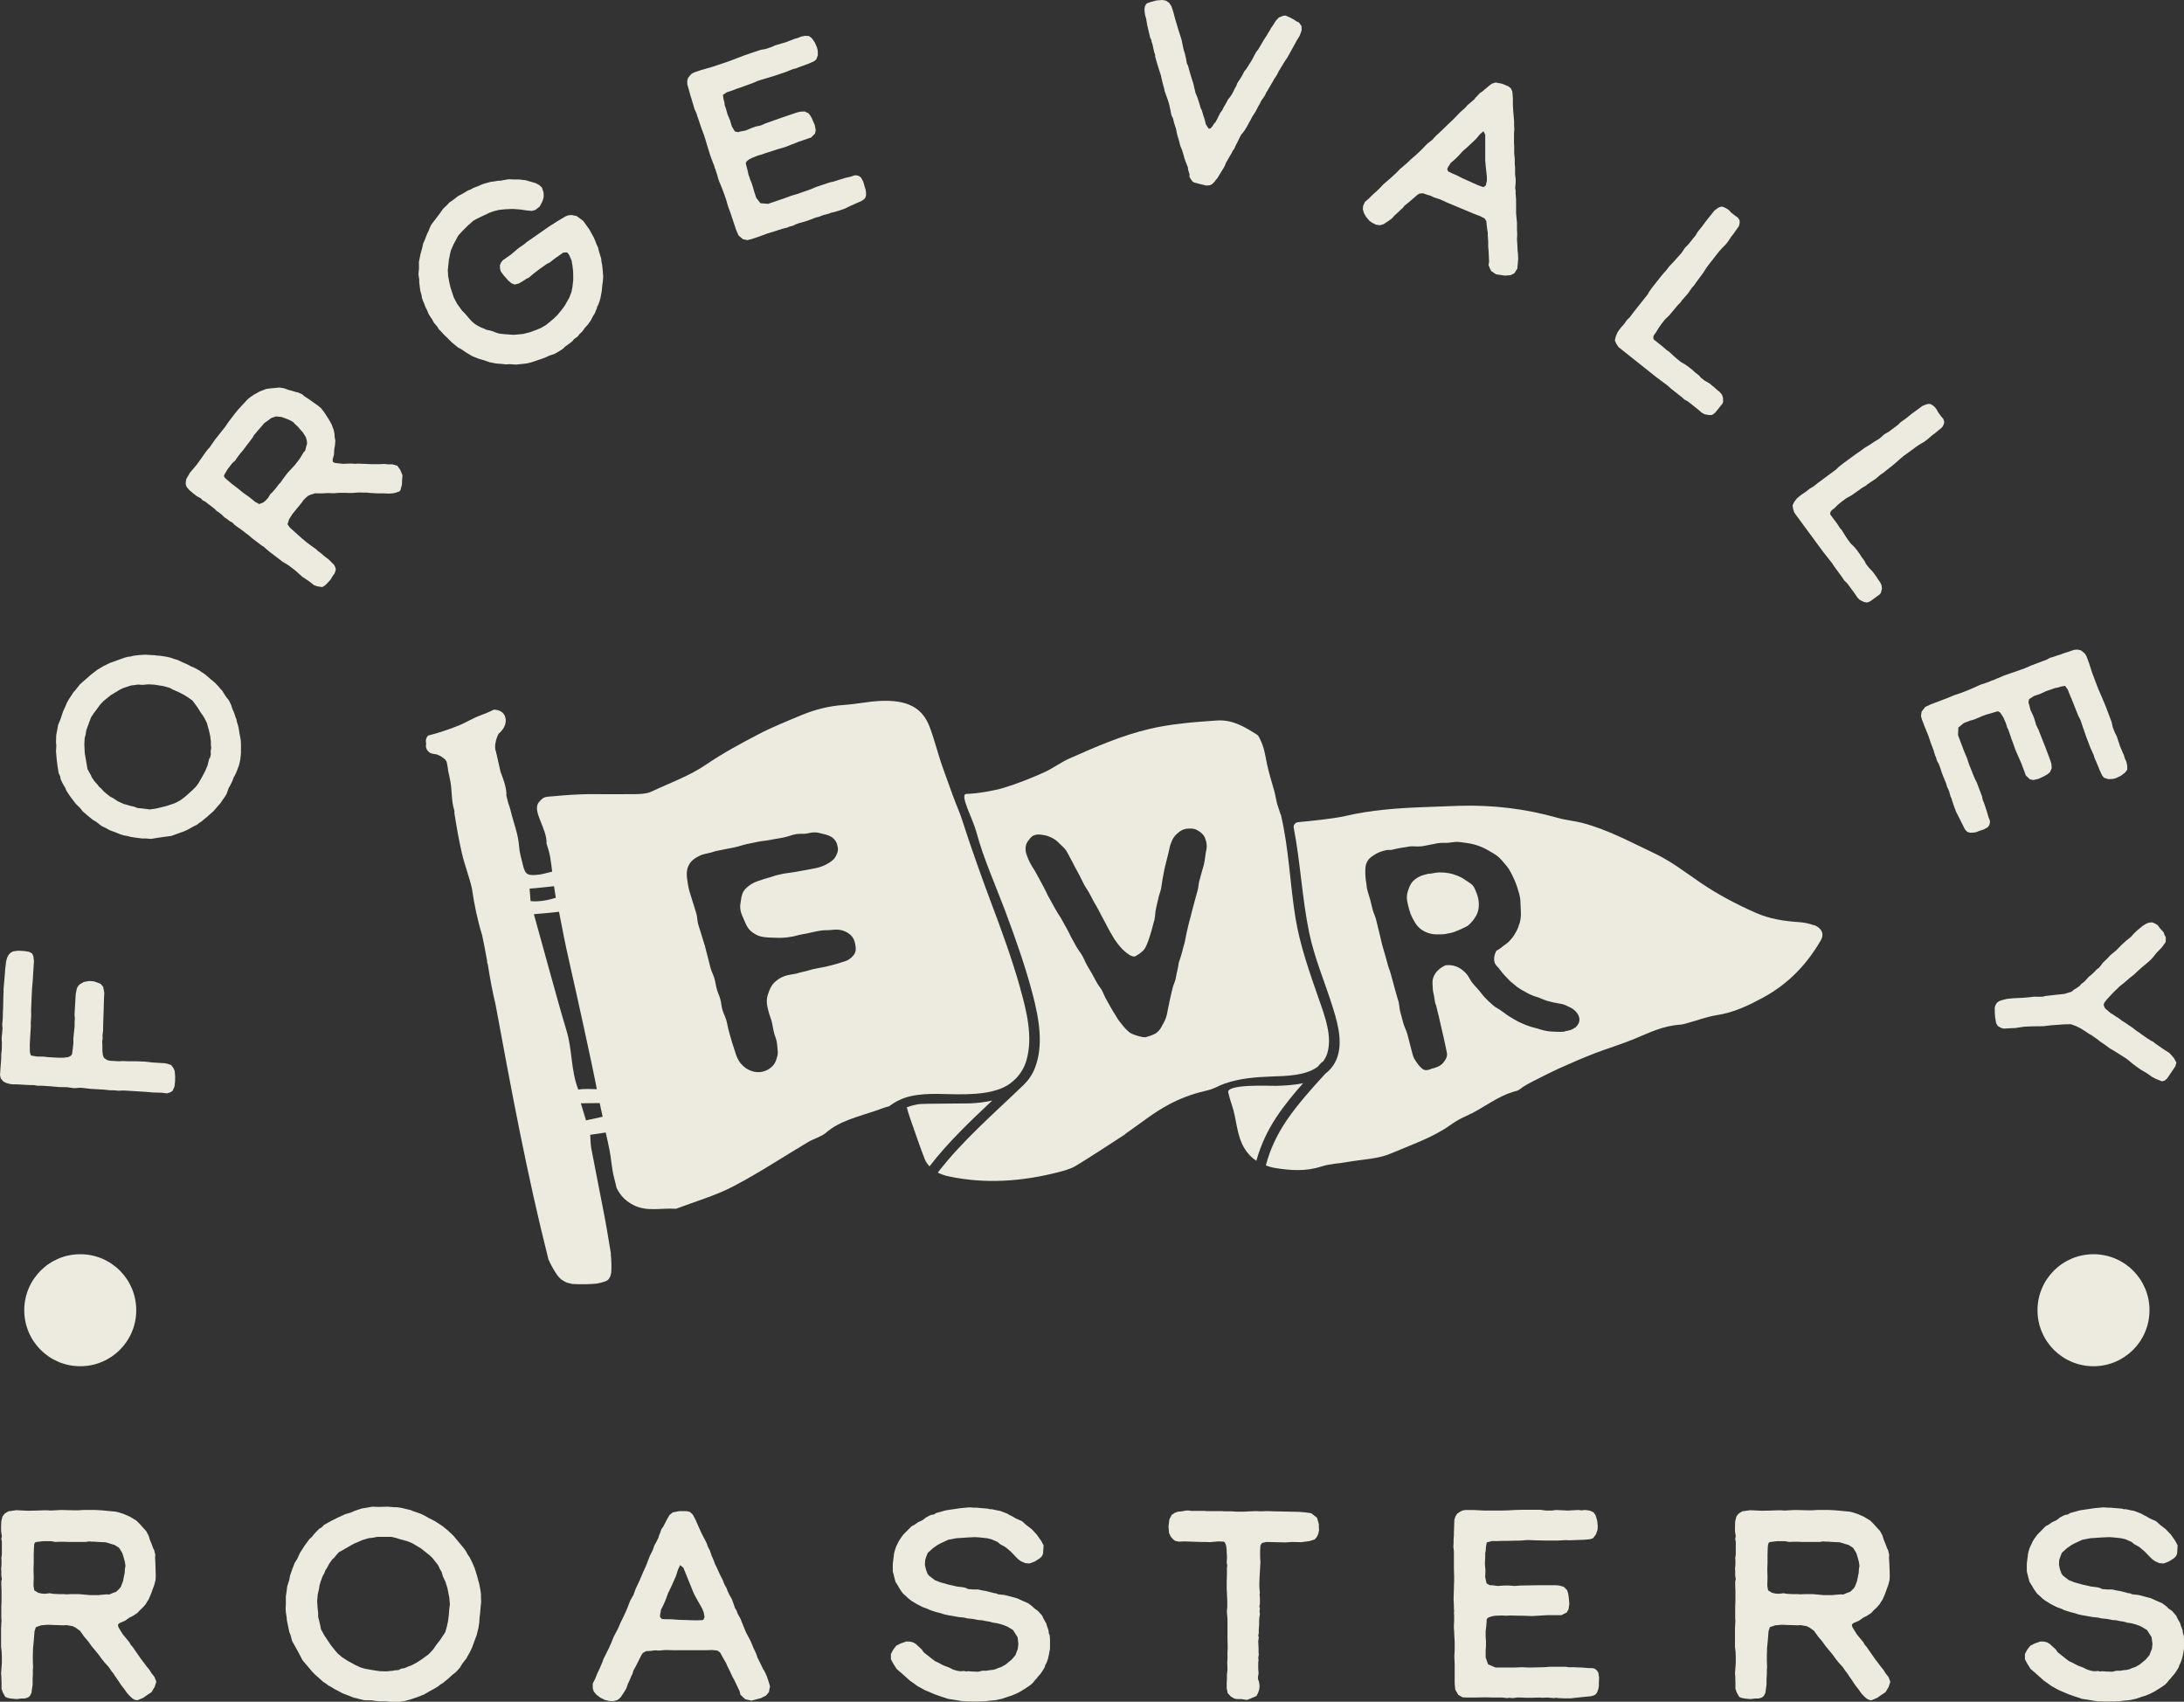
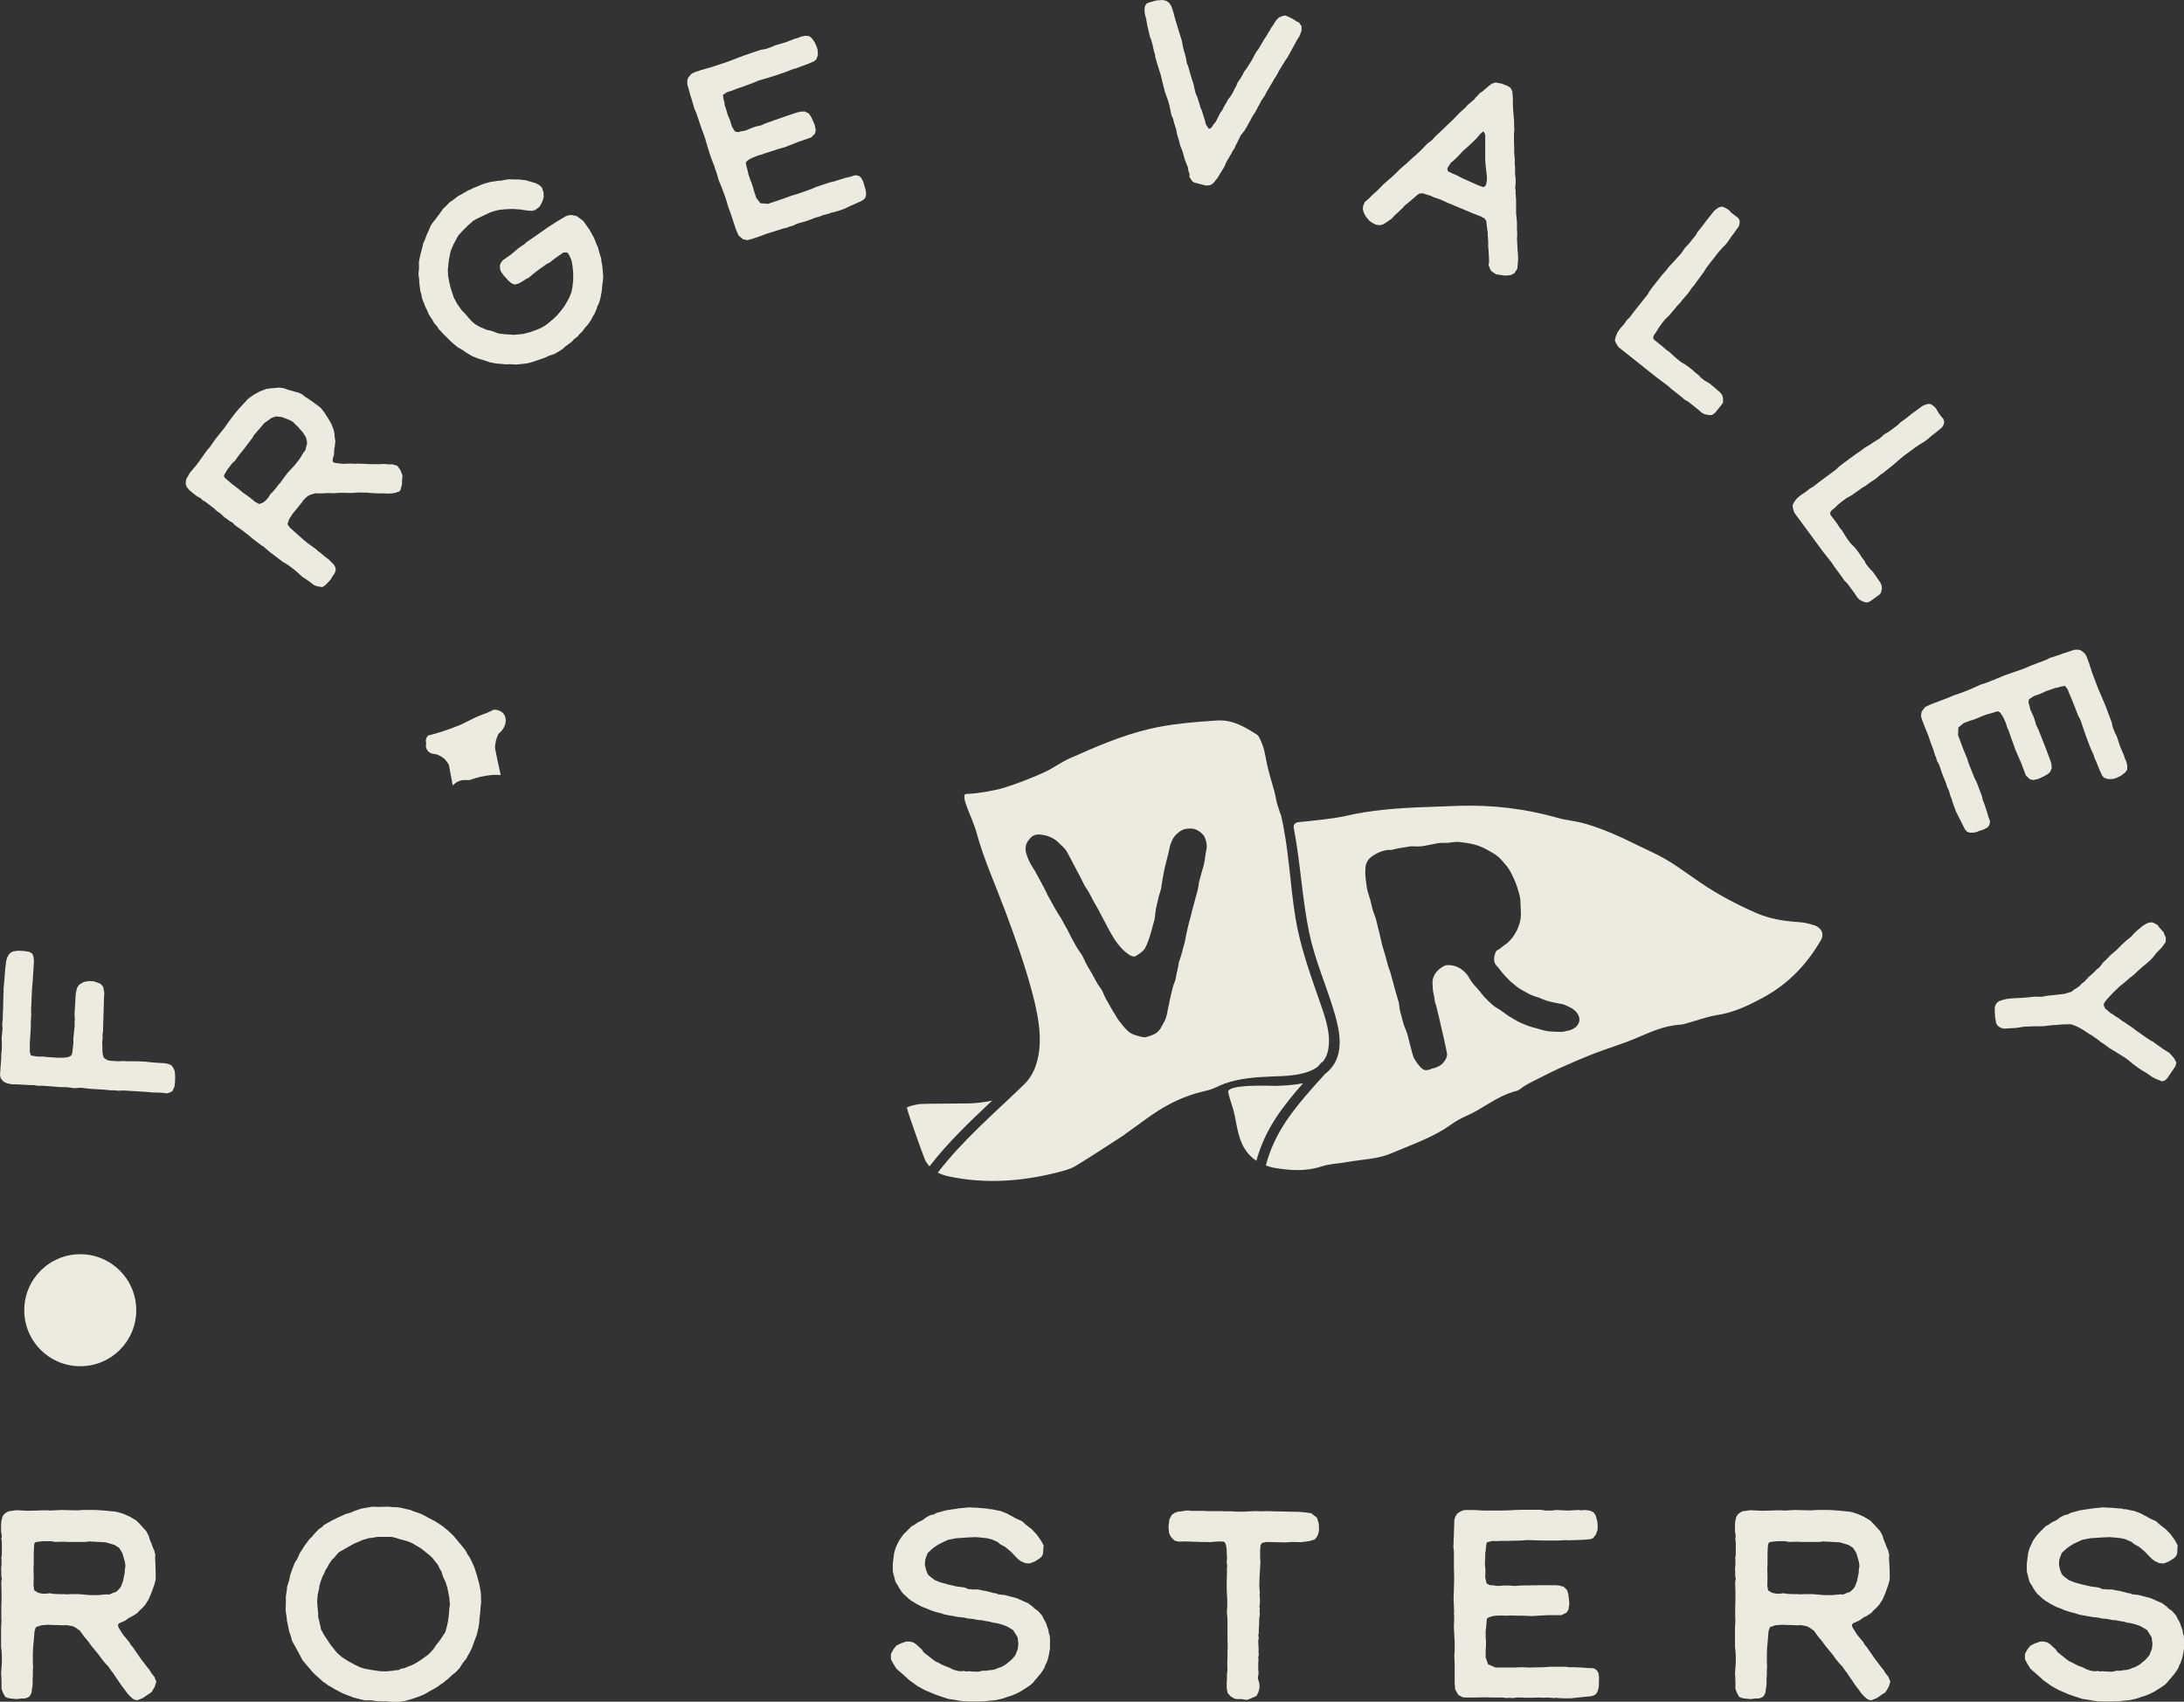
<svg xmlns="http://www.w3.org/2000/svg" viewBox="0 0 198.12 154.35" version="1.1" id="Layer_1">
  <rect x="0" y="0" width="198.12" height="154.35" fill="#333333" stroke="none" />
  <defs>
    <style>
      .st0 {
        fill: #edebe0;
      }
    </style>
  </defs>
  <polygon points="15.83 98.55 15.65 98.95 15.46 99.07 15.16 99.17 14.64 99.11 13.88 99.09 13.18 99.03 11.21 98.91 10.73 98.93 10.3 98.89 9.99 98.89 9.42 98.83 8.2 98.76 7.33 98.66 6.71 98.7 6.08 98.61 5.38 98.6 4.59 98.53 3.85 98.48 3.39 98.48 3.08 98.42 2.74 98.42 1.49 98.35 1.13 98.35 .86 98.31 .57 98.23 .31 98.1 .07 97.81 0 97.51 .04 96.95 .11 96 .11 95.71 .16 95.19 .17 94.62 .15 94.14 .2 93.65 .23 93.24 .2 92.92 .25 92.4 .26 91.9 .28 91.52 .31 90.23 .33 89.89 .32 89.75 .44 88.36 .47 87.9 .56 87.18 .65 86.85 .8 86.58 .97 86.41 1.2 86.29 1.66 86.23 2.2 86.26 2.63 86.33 2.91 86.48 3.03 86.74 3.08 87.19 2.96 89.07 2.91 89.63 2.88 90.2 2.82 91.62 2.83 92.12 2.79 92.8 2.8 93.05 2.7 94.72 2.71 95.43 2.8 95.73 3.34 95.83 4 95.84 4.27 95.88 5.31 95.94 5.74 95.94 6.2 95.88 6.43 95.76 6.53 95.63 6.6 95.15 6.66 94.57 6.65 94.23 6.77 93.06 6.77 92.67 6.79 92.33 6.76 92.06 6.87 90.14 6.97 89.67 7.05 89.49 7.21 89.3 7.59 89.07 8.07 88.98 8.52 89.01 9.12 89.23 9.36 89.51 9.46 90.04 9.43 90.63 9.42 91.06 9.36 92.87 9.35 93.5 9.3 93.88 9.31 94.2 9.27 94.49 9.29 94.88 9.29 95.33 9.33 95.7 9.43 95.95 9.72 96.15 9.96 96.21 10.75 96.26 11.18 96.24 11.61 96.26 11.86 96.26 12.41 96.26 13.15 96.29 13.85 96.37 14.98 96.44 15.23 96.5 15.52 96.6 15.73 96.87 15.85 97.15 15.89 97.65 15.88 98.1 15.83 98.55" class="st0" />
-   <path d="M21.23,70.42l-.13.36-.14.31-.22.4-.19.53-.22.35-.14.19-.16.25-.29.33-.38.44-.39.34-.18.17-.23.18-.25.22-.22.14-.2.16-.39.2-.45.25-.32.15-1.19.43-.68.09-.56.08-.59.1-.51-.04h-.32s-.55-.07-.55-.07l-.46-.07-.26-.07-.38-.07-.31-.09-.35-.15-.62-.23-.38-.21-.37-.18-.47-.37-.32-.19-.43-.35-.48-.41-.23-.3-.39-.38-.49-.64-.36-.54-.11-.28-.14-.22-.16-.3-.13-.29-.02-.2-.15-.32-.11-.69-.07-.6-.06-.7.03-.49-.03-.32.02-.64.11-.56.06-.36.21-.5.25-.75.23-.5.09-.23.2-.36.26-.39.16-.25.15-.16.22-.28.21-.26.26-.24.32-.27.4-.36.6-.46.53-.32.59-.29.83-.3.53-.19.27-.07.3-.04.27-.07.45-.05.57-.04.47.03.38.02.21.03.31.02.57.09.36.08.3.11.35.1.35.17.54.24.32.17.33.14.4.22.23.16.33.22.44.38.41.34.33.34.2.24.17.18.15.25.14.22.15.2.12.14.1.18.15.32.11.35.12.26.07.2.08.25.09.22.05.26.07.2.08.32.08.51.11.57.02.42v.77s-.06.59-.06.59l-.1.47-.23.62-.22.47ZM19.03,68.79l.08-.28.02-.14-.02-.13v-.1s.05-.29.05-.29l-.03-.32v-.29s-.06-.48-.06-.48l-.12-.53-.2-.7-.23-.44-.09-.15-.19-.26-.29-.47-.48-.66-.42-.3-.37-.23-.45-.23-.56-.25-.28-.15-.57-.16-.82-.13-.54-.03-.52.05-.4-.03-.28.04-.4.05-.41.14-.25.08-.32.15-.84.51-.65.53-.32.34-.29.4-.11.15-.19.25-.22.33-.43,1.17-.05.34-.1.4-.03.54.04.81.25,1.44.16.3.15.25.06.17.27.39.29.32.11.16.2.17.22.25.29.25.3.23.28.15.43.28.52.24.26.07.3.09.36.08.32.12.11.02.26.02.41.05.34.05.56-.08.95-.23.66-.22.22-.09.42-.23.43-.33.14-.12.07-.07.35-.31.38-.37.24-.32.32-.56.3-.57.21-.5.16-.64Z" class="st0" />
  <path d="M36.16,44.59l-.25.1-.24.05-.37.03-.47-.02h-.29s-.31,0-.31,0l-.33-.02-.36-.02-.26-.03h-.29s-.44-.01-.44-.01l-.54.04h-.4s-.36-.01-.36-.01h-.47s-.53.04-.53.04l-.47-.02-.56.03h-.39s-.23-.01-.23-.01l-.19.06-.26.08-.23.11-.19.17-.21.21-.11.17-.89,1.09-.29.46-.15.46.22.31.46.41.39.35.2.18.45.38.36.27.52.37.13.13.34.26.29.25.38.29.23.23.26.26.11.23.04.17-.03.15-.08.22-.16.22-.21.35-.34.37-.19.17-.21.13-.41-.06-.32-.1-.43-.33-.45-.31-.19-.12-.66-.59-.43-.33-.37-.26-.32-.18-1.22-.93-.33-.28-.2-.18-.16-.09-.83-.63-.33-.28-.7-.54-.39-.27-.25-.19-.15-.17-.24-.13-.36-.27-.14-.08-.09-.1-.17-.16-.32-.25-.09-.04-.24-.24-.86-.66-.21-.1-.15-.17-.38-.21-.32-.25-.35-.29-.25-.3-.08-.23v-.18s.04-.28.04-.28l.33-.58.64-.76.46-.64.3-.43.22-.29.17-.18.22-.32.3-.43.72-.9.18-.23.24-.36.63-.83.33-.4.83-.9.22-.18.35-.24.5-.28.61-.24.44-.06.27-.02.49-.05.43.07.36.13.4.11.32.1.2.04.19.09.17.07.2.18.25.16.45.31.57.41.26.22.11.15.16.2.14.22.26.4.28.5.08.23.1.25.07.36.02.3.06.33-.04.46-.06.3-.02.47-.13.5.03.19.1.05.09.04.26.03.48.05.5-.02h.35s.23.02.23.02l.27-.02,1.19.05h.4s.45,0,.45,0l.35-.02.34.04h.4s.42.12.42.12l.1.13.18.25.2.49-.03.38-.02.47-.14.52-.17.15ZM27.2,41.59l.11-.18.13-.21.09-.16.16-.17.05-.22.04-.17.07-.2v-.18s-.04-.22-.04-.22l-.06-.22-.27-.43-.32-.36-.13-.16-.25-.23-.19-.2-.3-.17-.39-.16-.36-.13-.51-.05-.43.15-.26.2-.37.26-.28.33-.22.26-.14.15-.12.16-.17.18-.13.24-.92,1.21-.21.24-.22.29-.23.34-.26.23-.43.56-.28.47-.05.14.08.15.22.2.45.38.58.44.4.33.59.42.53.43.36.19.37-.15.23-.19.2-.22.21-.35.19-.17.32-.38.29-.38.1-.09.29-.41.37-.49.65-.7.47-.61Z" class="st0" />
  <polygon points="50.64 31.91 50.28 32.11 49.85 32.25 49.41 32.45 49.19 32.53 48.83 32.65 48.21 32.86 47.75 32.97 46.82 33.07 46.25 33.03 45.87 33.05 45.54 33.01 44.98 32.97 44.43 32.86 43.98 32.7 43.43 32.54 42.85 32.31 42.28 31.97 41.84 31.67 41.57 31.53 41.33 31.34 40.97 31.04 40.71 30.78 40.53 30.6 40.25 30.33 39.96 30.01 39.81 29.87 39.67 29.63 39.36 29.27 39.19 28.95 39.08 28.8 38.88 28.48 38.74 28.13 38.58 27.82 38.47 27.51 38.37 27.29 38.27 26.99 38.24 26.76 38.18 26.56 38.13 26.4 38.08 26.02 38.03 25.61 38.03 25.36 37.96 24.88 38.01 24.32 38 23.77 38.14 23.06 38.32 22.41 38.38 22.11 38.55 21.72 38.74 21.22 38.87 20.96 38.99 20.66 39.11 20.4 39.26 20.19 39.51 19.87 39.87 19.4 40.2 18.93 40.55 18.6 40.75 18.38 41.18 18.08 41.53 17.8 42 17.55 42.48 17.26 42.64 17.21 42.94 17.05 43.37 16.88 43.69 16.74 43.92 16.66 44.49 16.5 44.87 16.45 45.14 16.4 45.39 16.39 46.12 16.26 46.67 16.28 47.11 16.28 47.44 16.32 47.65 16.34 48.07 16.46 48.59 16.61 48.91 16.78 49.16 17.01 49.31 17.46 49.32 17.87 49.21 18.26 48.96 18.73 48.57 19.04 48.25 19.13 47.8 19.09 47.18 19 46.51 18.95 45.84 18.98 45.25 19.04 44.82 19.15 44.46 19.27 43.3 19.82 42.92 20.03 42.84 20.11 42.46 20.44 41.91 20.99 41.57 21.37 41.39 21.7 41.13 22.19 40.91 22.7 40.82 23.05 40.77 23.33 40.72 23.56 40.62 24.52 40.64 24.75 40.65 25.03 40.76 25.61 40.87 26.09 40.99 26.45 41.15 26.95 41.45 27.53 41.9 28.16 42.18 28.44 42.53 28.85 42.79 29.14 43.07 29.38 43.36 29.56 43.63 29.7 43.89 29.8 44.15 29.92 44.43 29.97 44.68 30.04 45.03 30.18 45.3 30.26 45.75 30.31 46.6 30.37 47.46 30.29 48.12 30.12 48.71 29.9 49.09 29.74 49.54 29.47 50.22 28.91 50.55 28.59 50.94 28.12 51.21 27.76 51.63 27.02 51.84 26.49 51.93 26.03 52 25.4 52 25.04 51.99 24.63 51.94 24.17 51.86 23.67 51.72 23.32 51.59 23.06 51.44 22.89 51.1 22.91 50.34 23.44 49.84 23.83 49.63 23.92 48.94 24.41 48.4 24.82 48.19 25 47.95 25.2 47.76 25.28 47.48 25.47 47.07 25.71 46.69 25.81 46.39 25.69 46.11 25.45 45.7 24.99 45.43 24.62 45.36 24.37 45.35 24.04 45.46 23.8 45.61 23.61 46.36 23.08 47.02 22.52 47.58 22.13 47.8 21.94 48.21 21.66 49.53 20.74 49.88 20.5 50.65 20.01 51.33 19.61 51.56 19.53 51.84 19.5 52.32 19.6 52.91 20.04 53.46 20.81 53.86 21.53 54.03 21.93 54.1 22.14 54.24 22.42 54.38 22.96 54.54 23.46 54.56 23.72 54.63 24.06 54.67 24.47 54.69 24.73 54.72 25.08 54.69 25.51 54.64 25.83 54.59 26.39 54.47 27.03 54.39 27.31 54.29 27.6 54.17 27.83 54.13 28 53.93 28.47 53.82 28.63 53.59 29.07 53.31 29.46 53.07 29.72 52.88 29.99 52.76 30.13 52.6 30.27 52.38 30.54 52.07 30.76 51.94 30.93 51.6 31.2 51.25 31.45 51.06 31.64 50.64 31.91" class="st0" />
  <polygon points="75.56 19.26 75.4 19.29 75.22 19.37 74.71 19.5 74.29 19.66 74 19.73 73.41 19.96 72.96 20.11 72.54 20.22 72.2 20.34 71.91 20.48 71.56 20.57 71.46 20.63 70.97 20.75 70.33 20.96 69.61 21.18 68.85 21.46 68.16 21.69 67.81 21.78 67.4 21.7 67 21.36 66.78 20.86 66.27 19.33 66.03 18.67 65.89 18.17 65.66 17.51 65.51 17.11 65.33 16.66 65.24 16.46 65.14 16.16 65.05 15.83 64.88 15.31 64.84 15.25 64.8 15.05 64.69 14.8 64.62 14.61 64.43 14.1 64.15 13.19 63.97 12.58 63.85 12.22 63.62 11.6 63.15 10.21 62.99 9.86 62.91 9.57 62.83 9.31 62.71 8.9 62.63 8.66 62.52 8.25 62.35 7.66 62.34 7.35 62.41 7.07 62.6 6.84 62.74 6.69 62.96 6.57 63.58 6.36 64.5 6.1 65.92 5.63 66.51 5.41 66.95 5.24 67.61 4.99 69.01 4.52 69.5 4.43 69.97 4.27 70.3 4.12 70.91 3.94 71.26 3.84 72.11 3.51 72.35 3.45 72.67 3.32 73.02 3.25 73.39 3.27 73.65 3.47 73.92 3.86 74.11 4.3 74.18 4.58 74.19 5.01 74.05 5.39 73.84 5.56 73.36 5.77 72.6 6.05 72.15 6.22 71.95 6.26 71.28 6.53 70.27 6.87 69.45 7.12 68.95 7.27 68.73 7.34 68.32 7.52 67.19 7.93 66.8 8.06 66.34 8.24 65.93 8.37 65.58 8.61 65.63 8.97 65.73 9.35 65.73 9.51 65.86 9.88 66 10.38 66.22 10.9 66.39 11.47 66.66 11.92 66.97 11.99 67.14 11.93 67.63 11.84 68.18 11.61 68.54 11.48 69.01 11.38 69.47 11.18 71.09 10.61 72.27 10.21 72.6 10.13 73 10.11 73.35 10.28 73.51 10.49 73.63 10.69 73.7 10.86 73.91 11.34 74 11.81 73.93 12.12 73.58 12.47 72.44 12.86 71.22 13.34 70.52 13.54 70.29 13.62 69.4 13.9 69.15 14 68.75 14.11 68.25 14.31 68 14.43 67.75 14.61 67.65 14.79 67.72 15.1 67.81 15.43 67.89 15.81 68.05 16.28 68.18 16.6 68.31 17 68.41 17.36 68.6 17.94 68.98 18.43 69.67 18.49 71.17 17.98 71.76 17.76 72.37 17.58 73.59 17.15 74.03 16.96 75.32 16.53 75.59 16.48 75.99 16.35 76.67 16.14 77.22 16.01 77.5 15.91 77.68 15.9 77.92 15.96 78.11 16.11 78.31 16.48 78.44 16.94 78.52 17.19 78.56 17.45 78.56 17.73 78.49 17.95 78.37 18.08 78.17 18.22 77.13 18.68 76.6 18.94 76 19.14 75.56 19.26" class="st0" />
  <polygon points="108.8 16.68 108.34 16.56 108.19 16.47 108.05 16.29 107.9 16.04 107.91 15.82 107.78 15.39 107.76 15.18 107.69 15.01 107.47 14.44 107.31 13.87 107.23 13.61 107.07 13.23 106.95 12.75 106.79 12.23 106.69 11.72 106.5 11.12 106.41 10.75 106.26 10.43 106.18 10.01 106.12 9.75 106.08 9.54 105.97 9.16 105.65 8.26 105.61 8.05 105.51 7.69 105.44 7.41 105.35 7.03 105.32 6.87 105.19 6.47 104.98 5.8 104.85 5.35 104.79 5.14 104.79 4.98 104.7 4.72 104.63 4.41 104.54 3.99 104.46 3.77 104.45 3.64 104.34 3.42 104.21 2.88 104.06 2.24 103.97 1.68 103.87 1.35 103.84 1.12 103.82 .84 103.86 .57 103.97 .38 104.05 .3 104.39 .18 104.91 .04 105.46 0 105.77 .06 106.06 .26 106.26 .56 106.34 .79 106.44 1.1 106.59 1.67 106.85 2.55 107.19 3.62 107.29 4.13 107.39 4.58 107.46 4.77 107.58 5.26 107.67 5.77 107.77 5.95 107.83 6.18 107.95 6.61 108.1 7.11 108.25 7.56 108.32 7.89 108.38 8.12 108.45 8.43 108.63 8.86 108.81 9.43 108.92 9.81 109.03 10.03 109.14 10.41 109.29 10.88 109.39 11.28 109.55 11.53 109.66 11.68 109.8 11.65 109.96 11.49 110.1 11.26 110.27 11.07 110.45 10.73 110.69 10.24 110.88 9.99 110.98 9.77 111.18 9.43 111.33 9.16 111.39 9.03 111.55 8.84 111.75 8.55 111.9 8.27 112.02 8.01 112.14 7.82 112.24 7.54 112.52 7.12 112.72 6.78 112.87 6.48 113.06 6.25 113.23 5.98 113.38 5.74 113.55 5.47 113.7 5.19 113.79 5.02 113.94 4.74 114.16 4.45 114.36 4.11 114.62 3.66 114.91 3.22 115.08 2.92 115.19 2.76 115.29 2.56 115.48 2.29 115.73 1.89 116.02 1.58 116.41 1.43 116.62 1.41 116.98 1.57 117.33 1.75 117.68 1.98 117.82 2.02 118.07 2.37 118.07 2.75 118.03 2.89 117.89 3.26 117.63 3.68 117.48 3.96 117.07 4.7 116.8 5.19 116.57 5.53 116.18 6.16 116 6.46 115.85 6.76 115.71 6.99 115.6 7.14 115.5 7.33 115.21 7.82 114.96 8.25 114.87 8.39 114.74 8.67 114.58 8.9 114.46 9.07 114.35 9.26 114.28 9.41 114.14 9.65 113.9 10.12 113.65 10.5 113.5 10.77 113.4 10.97 113.32 11.09 113.23 11.27 113.08 11.54 112.88 11.86 112.55 12.28 112.25 12.9 112.06 13.26 111.99 13.46 111.83 13.67 111.73 13.88 111.59 14.11 111.42 14.41 111.21 14.77 111.11 15.03 110.99 15.25 110.74 15.65 110.45 16.14 110.26 16.36 110.17 16.49 109.97 16.69 109.77 16.8 109.42 16.83 108.8 16.68" class="st0" />
  <path d="M124.48,20.21l-.25-.18-.3-.35-.2-.35-.1-.34.02-.29.16-.38.35-.3.26-.26.2-.19.23-.2.37-.36.26-.28.73-.63.4-.37.39-.4.6-.51.41-.39.27-.23.28-.25.31-.29.61-.63.43-.33.36-.39.55-.51.65-.63.36-.34.64-.66.43-.38.24-.27.33-.28.27-.23.11-.15.17-.17.23-.25.23-.15.23-.2.22-.18.15-.13.25-.19.34-.11.57.11.57.23.24.18.14.3.03.33.02.3v.57s.03.55.03.55l.08.94v.39s.02.33.02.33l-.03.43v.45s0,.33,0,.33l.02.35v.62s.05.55.05.55v.44s.03.31.03.31v.27s0,.37,0,.37l.05.41v.39s-.04.41-.04.41l.04.26v.32s.04.46.04.46v.49s0,.76,0,.76l.08.87v.59l.02.37v.22s-.02.31-.02.31l.04.61.02.48.03.21.02.48-.04.5-.04.4-.27.42-.34.17-.51.04-.81-.12-.44-.3-.12-.24-.12-.3.05-.3-.02-.48-.03-.58-.03-.28v-.5s-.04-.58-.04-.58v-.22s-.05-.31-.05-.31l-.05-.41-.03-.33-.15-.23-.4-.21-.53-.2-2.44-1.02-.68-.31-.56-.18-.28-.14-.37-.11-.34-.12-.33.03-.2.14-.77.66-.36.29-.16.2-.19.17-.25.24-.32.29-.24.27-.35.25-.41.27-.31.09-.37-.05-.34-.17ZM134.53,16.95h.03s.07,0,.07,0l.16-.15.09-.4v-.37s-.11-1.01-.11-1.01l-.04-.48v-.78s0-.47,0-.47v-.44s0-.64,0-.64l-.16-.31-.31.27-.38.45-.69.65-.51.45-.4.44-.32.31-.38.33-.09.16-.12.17-.09.21.09.21.35.17.38.16.57.29,1.38.62.49.18Z" class="st0" />
  <polygon points="146.62 31.18 146.49 30.87 146.57 30.53 146.73 30.14 147.01 29.75 147.34 29.38 147.6 29.01 147.85 28.77 148.2 28.3 149.48 26.69 149.6 26.46 149.89 26.06 150.76 24.96 151.18 24.48 151.44 24.14 151.79 23.78 152.12 23.41 152.52 22.97 152.85 22.48 153.18 22.14 153.83 21.33 153.99 21.05 154.4 20.54 154.74 20.08 155.51 19.11 155.81 18.88 155.96 18.8 156.15 18.74 156.33 18.77 156.58 18.89 156.83 19.05 157.03 19.27 157.37 19.54 157.66 19.75 157.8 19.97 157.82 20.16 157.78 20.39 157.72 20.55 157.51 20.84 157.25 21.21 157.04 21.48 156.76 21.9 156.54 22.18 156.22 22.5 155.96 22.79 155.08 23.91 154.78 24.31 154.55 24.68 154.31 25.01 153.91 25.55 153.62 25.96 153.5 26.07 153.36 26.28 153.11 26.63 152.83 26.95 152.7 27.11 152.56 27.25 152.48 27.39 152.16 27.72 151.9 28.04 151.41 28.62 151.04 28.97 150.72 29.38 150.5 29.69 150.21 30.16 150.1 30.3 149.99 30.48 149.98 30.7 150.04 30.81 150.82 31.43 151.2 31.76 151.37 31.87 151.54 32.02 151.81 32.27 152.15 32.57 152.52 32.86 152.84 33.04 153.19 33.29 153.51 33.54 153.76 33.77 154.12 34.05 154.3 34.26 154.62 34.51 155.09 34.79 155.51 35.13 155.76 35.36 156.01 35.56 156.2 35.79 156.3 36.07 156.31 36.46 156.25 36.61 155.61 37.41 155.43 37.56 155.28 37.64 155.04 37.65 154.62 37.57 154.34 37.41 154.05 37.15 153.13 36.42 152.79 36.23 152.57 36.03 151.56 35.23 151.31 35 150.24 34.2 146.82 31.48 146.62 31.18" class="st0" />
  <polygon points="162.66 46.16 162.61 45.83 162.77 45.51 163.03 45.18 163.4 44.88 163.82 44.6 164.17 44.32 164.47 44.15 164.93 43.79 166.59 42.56 166.76 42.38 167.15 42.07 168.28 41.24 168.8 40.88 169.15 40.62 169.57 40.37 169.99 40.09 170.49 39.78 170.94 39.39 171.35 39.15 172.18 38.53 172.41 38.3 172.94 37.92 173.38 37.56 174.39 36.82 174.73 36.68 174.9 36.64 175.09 36.64 175.26 36.72 175.48 36.89 175.67 37.12 175.81 37.38 176.06 37.73 176.29 38 176.37 38.26 176.34 38.45 176.24 38.66 176.14 38.79 175.86 39.02 175.51 39.31 175.24 39.51 174.86 39.84 174.57 40.06 174.18 40.29 173.86 40.5 172.71 41.34 172.32 41.66 172 41.95 171.69 42.21 171.16 42.63 170.77 42.94 170.63 43.02 170.44 43.18 170.11 43.46 169.75 43.69 169.58 43.81 169.41 43.92 169.29 44.03 168.9 44.26 168.57 44.5 167.94 44.94 167.5 45.18 167.08 45.49 166.78 45.73 166.39 46.11 166.24 46.22 166.09 46.36 166.02 46.57 166.05 46.69 166.65 47.49 166.92 47.91 167.06 48.06 167.18 48.25 167.37 48.56 167.62 48.94 167.91 49.32 168.17 49.57 168.45 49.9 168.69 50.23 168.87 50.52 169.14 50.88 169.26 51.13 169.51 51.46 169.88 51.85 170.2 52.29 170.39 52.58 170.57 52.83 170.69 53.11 170.72 53.4 170.62 53.78 170.52 53.91 169.7 54.51 169.5 54.61 169.33 54.65 169.09 54.6 168.7 54.41 168.48 54.18 168.27 53.86 167.57 52.91 167.29 52.64 167.13 52.39 166.37 51.35 166.18 51.06 165.36 50.02 162.77 46.5 162.66 46.16" class="st0" />
  <polygon points="177.08 72.6 177.04 72.44 176.95 72.26 176.81 71.76 176.62 71.34 176.54 71.06 176.3 70.47 176.13 70.03 176 69.62 175.87 69.28 175.71 69 175.61 68.65 175.55 68.55 175.41 68.07 175.17 67.44 174.93 66.73 174.62 65.97 174.36 65.3 174.26 64.95 174.32 64.54 174.65 64.12 175.14 63.89 176.64 63.32 177.29 63.05 177.78 62.89 178.44 62.64 178.84 62.47 179.27 62.28 179.48 62.18 179.77 62.06 180.1 61.96 180.61 61.77 180.66 61.73 180.86 61.68 181.11 61.56 181.3 61.49 181.8 61.27 182.7 60.96 183.3 60.75 183.66 60.62 184.26 60.36 185.64 59.84 185.98 59.66 186.27 59.58 186.52 59.49 186.93 59.36 187.16 59.27 187.57 59.14 188.15 58.94 188.46 58.92 188.75 58.98 188.99 59.16 189.14 59.3 189.27 59.51 189.5 60.13 189.79 61.03 190.32 62.43 190.57 63.01 190.76 63.45 191.03 64.1 191.55 65.48 191.66 65.97 191.84 66.43 192.01 66.76 192.21 67.36 192.32 67.7 192.68 68.53 192.75 68.78 192.89 69.08 192.97 69.44 192.97 69.81 192.78 70.07 192.4 70.36 191.97 70.57 191.69 70.65 191.26 70.67 190.88 70.55 190.7 70.35 190.48 69.88 190.17 69.12 189.98 68.69 189.93 68.49 189.63 67.83 189.25 66.83 188.97 66.02 188.8 65.52 188.73 65.31 188.52 64.9 188.08 63.79 187.93 63.41 187.73 62.95 187.58 62.55 187.33 62.21 186.97 62.27 186.6 62.38 186.44 62.4 186.08 62.53 185.58 62.7 185.07 62.94 184.51 63.13 184.06 63.42 184.01 63.73 184.07 63.9 184.19 64.39 184.44 64.92 184.57 65.28 184.7 65.74 184.92 66.19 185.55 67.79 185.99 68.96 186.09 69.28 186.12 69.68 185.96 70.04 185.76 70.21 185.56 70.33 185.4 70.42 184.93 70.64 184.46 70.75 184.15 70.69 183.78 70.35 183.36 69.23 182.83 68.02 182.59 67.34 182.5 67.11 182.2 66.23 182.08 65.98 181.96 65.59 181.74 65.09 181.6 64.86 181.42 64.61 181.23 64.51 180.93 64.6 180.6 64.7 180.23 64.8 179.76 64.97 179.45 65.11 179.05 65.27 178.7 65.37 178.13 65.59 177.65 65.99 177.62 66.68 178.18 68.16 178.43 68.75 178.63 69.35 179.11 70.55 179.32 70.97 179.8 72.24 179.85 72.52 180.01 72.92 180.23 73.58 180.39 74.13 180.5 74.4 180.52 74.59 180.46 74.83 180.32 75.03 179.96 75.23 179.51 75.38 179.26 75.48 179.01 75.52 178.72 75.53 178.5 75.47 178.36 75.36 178.22 75.17 177.71 74.15 177.44 73.62 177.22 73.03 177.08 72.6" class="st0" />
  <polygon points="180.95 91.41 180.98 91.27 181.04 91.13 181.16 90.94 181.35 90.81 181.55 90.73 181.82 90.66 182.06 90.6 182.69 90.54 183.55 90.5 184.1 90.45 184.52 90.4 184.98 90.41 185.32 90.4 185.54 90.34 186.24 90.26 187.27 90.15 187.92 89.95 188.13 89.77 188.32 89.66 188.65 89.43 188.81 89.24 189.09 89.03 189.38 88.71 189.51 88.57 189.72 88.41 190.02 88.12 190.21 87.92 190.42 87.77 190.63 87.5 190.77 87.31 191.11 86.99 191.46 86.62 191.74 86.39 191.98 86.19 192.46 85.7 192.9 85.3 193.29 84.99 193.6 84.65 193.94 84.33 194.11 84.2 194.37 83.98 194.71 83.77 194.96 83.68 195.25 83.66 195.53 83.79 195.75 83.93 195.9 84.15 196.28 84.57 196.34 84.77 196.47 85.01 196.46 85.44 196.11 85.93 195.63 86.42 195.28 86.86 195.07 87.08 194.71 87.4 194.37 87.68 193.92 88.08 193.58 88.4 193.14 88.75 192.88 88.98 192.58 89.23 192.26 89.48 192.18 89.56 192.12 89.63 191.9 89.83 191.63 90.1 191.4 90.35 191.13 90.64 190.9 90.93 190.83 91.14 190.89 91.32 190.97 91.47 191.46 91.89 191.67 92.01 191.89 92.17 192.13 92.31 192.29 92.43 192.49 92.58 192.75 92.74 193.04 92.94 193.28 93.1 193.5 93.25 193.62 93.35 193.83 93.51 194.12 93.7 194.27 93.82 194.51 93.98 194.77 94.17 194.94 94.27 195.11 94.39 195.25 94.45 195.32 94.49 195.52 94.65 195.78 94.83 195.97 94.96 196.19 95.12 196.53 95.34 196.76 95.48 196.91 95.63 197.21 95.97 197.43 96.38 197.34 96.71 196.61 97.79 196.38 98.01 196.13 98.08 195.59 97.87 195.21 97.67 194.76 97.35 194.25 97.05 193.94 96.84 193.48 96.5 192.95 96.06 192.61 95.84 191.9 95.39 191.39 95.09 190.93 94.75 190.5 94.46 190.28 94.28 189.92 94.03 189.73 93.89 189.57 93.81 189.21 93.57 188.75 93.28 188.33 93.07 187.86 92.9 187.22 92.91 186.03 93 185.35 93.08 184.4 93.09 183.65 93.12 182.84 93.24 182.07 93.28 181.76 93.3 181.52 93.23 181.24 93.07 181.08 92.81 180.99 92.29 180.96 91.89 180.95 91.41" class="st0" />
  <path d="M2.2,118.84c0-2.8,2.27-5.08,5.08-5.08s5.08,2.27,5.08,5.08-2.27,5.08-5.08,5.08-5.08-2.27-5.08-5.08" class="st0" />
-   <path d="M184.83,118.84c0-2.8,2.27-5.08,5.08-5.08s5.08,2.27,5.08,5.08-2.27,5.08-5.08,5.08-5.08-2.27-5.08-5.08" class="st0" />
  <path d="M12.24,154.19l-.24-.15-.19-.17-.27-.29-.29-.41-.19-.24-.19-.27-.19-.29-.22-.31-.15-.24-.19-.24-.26-.38-.39-.43-.27-.34-.22-.31-.31-.38-.36-.43-.29-.41-.39-.46-.24-.34-.14-.19-.17-.12-.24-.17-.24-.12-.27-.05-.31-.05-.22.02-1.49-.05-.58.05-.48.17-.12.38-.05.65-.05.55-.03.29-.02.63v.48l.02.67-.02.19v.46l-.02.41v.51l-.05.34-.05.39-.12.24-.12.14-.15.07-.24.07h-.29l-.43.05-.53-.05-.26-.05-.24-.1-.22-.39-.12-.34v-.58l-.02-.58-.02-.24.07-.94v-.58l-.02-.48-.05-.39v-1.64l.02-.46.02-.29-.02-.19v-1.11l.02-.46v-.94l-.02-.51v-.34l.05-.24-.05-.29v-.48l-.02-.17.02-.15.02-.24v-.43l-.02-.1.05-.36v-1.16l-.05-.24.05-.24-.07-.46v-.43l.02-.48.1-.41.15-.22.14-.12.26-.15.7-.1,1.06.05.84-.02.56-.02h.38l.27.02.41-.02.55-.03,1.23.03h.31l.46-.03h1.11l.55.03,1.3.12.29.07.43.14.55.24.6.36.34.34.19.22.36.39.22.41.12.39.17.41.12.34.1.19.05.22.05.19-.02.29.02.32.02.58.02.75-.02.36-.05.19-.07.27-.1.26-.17.48-.24.56-.14.21-.14.24-.26.29-.24.22-.24.26-.41.27-.29.14-.41.29-.51.22-.14.14.02.12.02.1.14.24.27.43.34.41.24.29.12.22.19.22.72,1.04.26.34.29.39.24.29.19.31.27.34.17.43-.05.17-.1.31-.29.48-.34.22-.41.29-.53.22-.24-.05ZM8.99,144.67l.22-.02.27-.02.19-.02.24.02.22-.1.17-.07.22-.07.14-.12.17-.17.14-.19.19-.5.1-.51.05-.22.02-.36.05-.29-.05-.36-.12-.43-.12-.39-.29-.46-.41-.26-.34-.1-.46-.14-.46-.02-.36-.02-.22-.02h-.22l-.26-.02-.29.05h-1.61l-.34-.02h-.39l-.43.02-.36-.07h-.75l-.58.07-.15.05-.07.17-.02.31-.02.62v.77l-.02.55.02.77-.02.72.07.43.36.22.31.07.31.02.43-.05.27.05.53.03h.51l.14.02.53-.02h.65l1.01.09h.82Z" class="st0" />
  <path d="M34.92,154.31h-.41l-.36-.02-.48-.07h-.6l-.43-.1-.24-.07-.31-.07-.43-.17-.58-.22-.48-.26-.24-.12-.27-.17-.31-.17-.22-.17-.24-.15-.34-.31-.41-.36-.26-.27-.87-1.03-.34-.65-.29-.53-.31-.55-.14-.53-.12-.31-.12-.58-.1-.48-.02-.29-.07-.41-.02-.34.02-.41v-.7l.07-.46.05-.44.19-.6.07-.39.19-.55.24-.62.22-.34.24-.53.46-.72.41-.55.24-.22.17-.22.24-.26.24-.24.19-.1.26-.26.65-.36.58-.29.68-.31.51-.15.31-.14.65-.22.6-.1.39-.07.58.02.84-.02.58.05h.27l.43.07.48.12.31.07.22.1.36.12.34.12.34.17.39.22.51.26.67.43.51.41.51.48.6.72.38.46.17.24.15.29.17.24.22.43.24.55.15.48.12.39.05.22.09.31.12.6.05.38v.34l.02.39-.05.41-.05.63-.05.38-.02.39-.07.48-.07.29-.1.41-.22.58-.19.53-.22.46-.17.29-.12.24-.19.24-.17.22-.14.22-.1.17-.15.17-.26.27-.31.24-.22.21-.17.15-.22.17-.19.17-.24.14-.17.14-.29.19-.48.26-.53.31-.41.17-.27.1-.5.17-.6.17-.51.07h-.7l-.55-.05ZM35.73,151.51l.31-.02.14-.02.12-.07.1-.05.31-.05.31-.14.29-.1.46-.24.48-.31.63-.46.36-.38.12-.15.19-.29.36-.46.48-.72.15-.53.1-.46.07-.53.05-.65.05-.34-.05-.62-.17-.87-.17-.55-.24-.51-.12-.41-.15-.26-.19-.39-.29-.36-.17-.22-.26-.26-.82-.65-.77-.46-.46-.19-.51-.14-.19-.05-.31-.1-.41-.1h-1.32l-.36.07-.43.05-.55.17-.79.34-1.35.77-.24.27-.19.24-.15.12-.29.41-.22.41-.12.17-.1.27-.17.31-.14.39-.12.38-.05.34-.12.53-.05.6.02.29.02.34.05.39v.36l.02.12.07.26.1.43.07.36.29.53.58.87.46.58.17.19.39.34.48.31.17.1.1.05.43.24.51.24.41.12.67.12.67.1.58.02.7-.07Z" class="st0" />
-   <path d="M55.18,154.26l-.31-.07-.43-.22-.34-.26-.24-.29-.09-.29v-.43l.22-.43.14-.36.12-.27.14-.29.22-.51.14-.38.46-.92.24-.53.22-.55.39-.74.24-.56.17-.34.17-.36.19-.41.34-.87.29-.51.19-.53.34-.72.38-.89.22-.48.36-.92.27-.55.12-.36.22-.41.17-.34.05-.19.1-.24.12-.34.17-.24.15-.29.14-.27.1-.19.17-.29.29-.24.6-.12h.65l.31.07.26.24.17.31.14.29.24.55.24.53.46.89.14.38.17.32.14.43.19.43.12.34.17.34.27.6.27.53.17.43.17.29.1.27.17.36.22.39.14.38.14.41.14.24.12.31.24.43.19.48.31.75.43.82.24.58.17.36.1.22.1.31.29.58.22.46.12.19.22.46.17.51.12.41-.1.53-.26.31-.48.24-.84.22-.55-.12-.22-.19-.24-.24-.07-.31-.22-.46-.26-.55-.15-.26-.22-.48-.27-.55-.09-.22-.17-.29-.22-.39-.17-.31-.24-.17-.48-.05-.6.02h-2.82l-.79-.02-.63.05-.34-.02-.41.05-.39.02-.31.17-.14.22-.48.96-.24.43-.07.27-.12.24-.14.34-.19.41-.12.36-.24.39-.29.43-.27.22-.38.1-.41-.02ZM63.73,146.94l.02-.02.07-.02.09-.22-.07-.43-.15-.36-.53-.94-.24-.46-.31-.77-.19-.46-.17-.43-.26-.63-.29-.24-.19.39-.19.6-.41.92-.31.65-.22.6-.19.43-.24.48-.02.19-.05.22v.24l.17.17.41.02h.43l.67.05,1.61.05.55-.02Z" class="st0" />
  <polygon points="87.37 154.31 87.06 154.26 86.65 154.19 86 154.09 85.28 153.85 84.8 153.68 83.88 153.29 83.23 152.93 82.94 152.72 82.53 152.43 81.86 151.83 81.33 151.37 81.04 150.91 80.82 150.5 80.82 150.02 81.04 149.61 81.3 149.27 81.71 149.06 81.95 148.98 82.19 148.89 82.51 148.89 82.82 148.96 83.06 149.1 83.64 149.63 83.74 149.8 83.83 149.9 84.53 150.45 84.82 150.67 85.08 150.79 85.57 151.05 86.1 151.25 86.48 151.44 86.82 151.54 87.06 151.58 87.25 151.58 87.44 151.56 87.66 151.61 87.81 151.58 88.17 151.61 88.75 151.63 89.11 151.54 89.47 151.54 89.76 151.49 90.07 151.46 90.33 151.39 90.53 151.3 90.84 151.2 91.25 150.96 91.78 150.52 92.12 150.12 92.19 149.92 92.33 149.56 92.38 149.1 92.31 148.5 91.9 147.85 91.42 147.56 91.15 147.44 90.79 147.32 90.45 147.23 90.09 147.18 89.73 147.08 89.4 147.03 89.08 146.96 88.75 146.94 88.24 146.84 87.73 146.79 87.47 146.72 86.96 146.67 86 146.5 85.66 146.43 85.37 146.33 84.89 146.21 84.41 146.05 84.07 145.9 83.69 145.76 83.16 145.49 82.77 145.25 82.68 145.2 82.41 144.99 82.1 144.7 81.93 144.55 81.78 144.36 81.59 144.07 81.47 143.85 81.23 143.47 80.99 142.53 80.99 141.83 81.04 141.42 81.11 140.87 81.21 140.51 81.3 140.26 81.42 140.02 81.52 139.81 81.69 139.54 81.95 139.18 82.7 138.43 82.94 138.31 83.28 138.07 83.69 137.88 84 137.64 84.27 137.49 84.48 137.4 84.7 137.37 84.94 137.23 85.81 136.99 86.26 136.92 86.82 136.84 87.08 136.8 87.4 136.77 87.93 136.72 88.41 136.75 88.63 136.75 88.79 136.77 89.64 136.84 89.78 136.89 89.97 136.89 90.21 136.94 90.43 136.99 90.72 137.04 91.35 137.28 91.59 137.42 91.8 137.52 92.12 137.71 92.72 137.98 93.06 138.29 93.59 138.7 94.04 139.18 94.45 139.76 94.67 140.17 94.62 140.89 94.57 141.04 94.48 141.2 94.28 141.37 93.85 141.64 93.39 141.81 93.01 141.78 92.62 141.61 92.38 141.44 92.12 141.18 91.71 140.75 91.37 140.46 91.15 140.29 90.74 140.07 90.48 139.85 89.92 139.61 89.54 139.52 88.89 139.45 88.46 139.42 87.81 139.45 87.23 139.49 86.75 139.52 86.02 139.66 85.33 139.98 85.04 140.14 84.65 140.41 84.17 140.84 84.02 141.2 83.93 141.49 83.9 141.93 84 142.36 84.14 142.75 84.27 142.91 84.46 143.06 84.8 143.32 85.3 143.52 86.05 143.73 86.51 143.83 86.79 143.9 87.06 143.93 87.37 143.97 87.59 144.02 87.85 144.14 88.02 144.14 88.26 144.17 88.75 144.17 89.03 144.24 89.44 144.31 89.92 144.43 90.17 144.5 90.41 144.53 90.5 144.6 91.13 144.67 92.24 144.96 92.77 145.2 93.27 145.42 93.68 145.73 93.83 145.88 94.16 146.12 94.53 146.53 94.67 146.82 94.81 147.08 94.91 147.25 94.96 147.44 95.1 147.83 95.15 148.16 95.18 148.26 95.22 148.31 95.25 148.65 95.25 149.54 95.15 150.09 95.06 150.48 94.94 150.81 94.81 151.05 94.77 151.22 94.6 151.51 94.38 151.83 94.19 152.04 94.02 152.26 93.9 152.38 93.73 152.6 93.51 152.81 93.22 153.01 92.82 153.27 92.57 153.42 92.41 153.51 92.16 153.63 91.92 153.73 91.76 153.8 91.42 153.9 90.94 154.07 90.31 154.21 89.73 154.26 89.37 154.31 88.89 154.33 87.95 154.33 87.37 154.31" class="st0" />
  <polygon points="112.63 154.11 112.22 154.11 111.98 154.07 111.64 153.87 111.52 153.73 111.37 153.58 111.28 153.13 111.28 152.62 111.3 152.26 111.3 151.9 111.35 151.44 111.33 150.84 111.35 150.38 111.35 149.87 111.37 149.47 111.35 148.53 111.35 146.84 111.3 146.26 111.3 146.07 111.33 145.81 111.33 145.18 111.3 144.53 111.28 144.12 111.28 143.47 111.3 142.7 111.3 142.19 111.33 142 111.28 141.76 111.3 141.37 111.3 141.06 111.28 140.87 111.28 140.6 111.23 140.19 111.11 139.9 111.01 139.83 110.51 139.81 109.93 139.86 109.74 139.88 109.42 139.86 108.99 139.86 107.45 139.81 106.94 139.83 106.6 139.76 106.39 139.59 106.2 139.37 106.05 139.04 106 138.46 106.08 137.81 106.29 137.4 106.58 137.21 106.87 137.11 107.21 137.08 107.59 137.01 107.88 137.01 108.07 137.04 109.28 137.04 109.4 137.06 110.8 137.06 111.11 137.08 111.66 137.08 112.19 137.11 112.84 137.11 113.42 137.08 113.88 137.06 114.36 137.08 114.94 137.06 115.57 137.08 117.88 137.13 118.45 137.18 118.94 137.25 119.47 137.66 119.64 138.24 119.64 138.55 119.66 138.77 119.59 139.11 119.51 139.3 119.42 139.45 119.25 139.64 118.79 139.78 118.05 139.88 117.23 139.86 116.6 139.9 114.87 139.86 114.48 139.95 114.34 140.17 114.31 140.67 114.31 141.23 114.34 141.69 114.31 142.17 114.29 142.58 114.26 143.08 114.24 143.66 114.24 143.9 114.26 144.19 114.29 144.46 114.26 144.62 114.29 144.94 114.29 145.47 114.24 145.71 114.29 145.9 114.26 146.17 114.29 146.43 114.24 146.7 114.22 147.06 114.22 147.39 114.19 147.78 114.19 148.12 114.14 148.36 114.19 148.5 114.14 148.86 114.17 149.51 114.17 149.87 114.19 150.09 114.14 150.36 114.17 150.57 114.14 150.79 114.14 151.39 114.17 151.78 114.12 152.09 114.12 152.31 114.19 152.48 114.24 152.72 114.26 152.98 114.22 153.27 114.12 153.56 113.98 153.83 113.81 153.9 113.37 154.09 113.11 154.19 112.63 154.11" class="st0" />
  <polygon points="141.35 154.02 141.18 153.99 140.97 154.02 140.41 153.97 139.93 153.99 139.62 153.97 138.94 153.99 138.44 153.99 137.98 153.97 137.59 153.97 137.26 154.02 136.87 153.99 136.75 154.02 136.22 153.97 135.5 153.97 134.7 153.95 133.84 153.97 133.06 153.97 132.68 153.95 132.29 153.73 132.01 153.25 131.96 152.67 131.96 150.96 131.93 150.21 131.96 149.66 131.96 148.91 131.93 148.45 131.91 147.95 131.89 147.71 131.89 147.37 131.91 147.01 131.91 146.43 131.89 146.36 131.91 146.14 131.89 145.85 131.89 145.64 131.86 145.06 131.89 144.05 131.91 143.37 131.91 142.96 131.89 142.26 131.89 140.7 131.84 140.29 131.86 139.98 131.86 139.69 131.89 139.23 131.89 138.96 131.91 138.51 131.93 137.86 132.03 137.54 132.2 137.28 132.46 137.11 132.66 137.01 132.92 136.96 133.62 136.96 134.63 137.01 136.22 137.01 136.89 136.99 137.4 136.96 138.15 136.94 139.71 136.94 140.24 137.01 140.77 137.01 141.16 136.96 141.83 136.99 142.22 137.01 143.18 136.96 143.45 136.99 143.81 136.96 144.19 137.01 144.55 137.16 144.75 137.45 144.89 137.93 144.94 138.43 144.92 138.75 144.77 139.18 144.51 139.52 144.24 139.61 143.69 139.66 142.82 139.69 142.31 139.71 142.1 139.69 141.33 139.73 140.2 139.73 139.28 139.71 138.73 139.69 138.48 139.69 138 139.73 136.73 139.76 136.29 139.76 135.76 139.78 135.31 139.78 134.87 139.9 134.8 140.29 134.77 140.7 134.73 140.87 134.73 141.28 134.7 141.83 134.75 142.43 134.73 143.06 134.85 143.61 135.14 143.78 135.33 143.78 135.86 143.85 136.49 143.81 136.89 143.81 137.4 143.85 137.93 143.81 139.76 143.78 141.09 143.78 141.45 143.81 141.86 143.93 142.15 144.22 142.24 144.48 142.29 144.72 142.31 144.91 142.36 145.47 142.29 145.97 142.12 146.26 141.64 146.5 140.36 146.5 138.97 146.58 138.2 146.55 137.93 146.55 136.94 146.53 136.65 146.55 136.22 146.53 135.64 146.55 135.35 146.6 135.04 146.7 134.87 146.84 134.85 147.18 134.82 147.54 134.77 147.95 134.77 148.48 134.8 148.84 134.8 149.3 134.77 149.68 134.77 150.33 134.99 150.96 135.67 151.25 137.35 151.25 138.03 151.22 138.7 151.25 140.07 151.22 140.58 151.18 142.03 151.18 142.31 151.22 142.77 151.22 143.52 151.25 144.12 151.3 144.43 151.3 144.63 151.34 144.84 151.49 144.99 151.71 145.06 152.14 145.04 152.64 145.04 152.93 144.99 153.2 144.89 153.49 144.75 153.68 144.58 153.78 144.34 153.85 143.13 153.97 142.51 154.04 141.83 154.04 141.35 154.02" class="st0" />
  <path d="M169.54,154.19l-.24-.15-.19-.17-.27-.29-.29-.41-.19-.24-.19-.27-.19-.29-.22-.31-.15-.24-.19-.24-.26-.38-.39-.43-.27-.34-.22-.31-.31-.38-.36-.43-.29-.41-.39-.46-.24-.34-.14-.19-.17-.12-.24-.17-.24-.12-.27-.05-.31-.05-.22.02-1.49-.05-.58.05-.48.17-.12.38-.05.65-.05.55-.03.29-.02.63v.48l.02.67-.02.19v.46l-.03.41v.51l-.05.34-.05.39-.12.24-.12.14-.15.07-.24.07h-.29l-.43.05-.53-.05-.26-.05-.24-.1-.22-.39-.12-.34v-.58l-.02-.58-.02-.24.07-.94v-.58l-.02-.48-.05-.39v-1.64l.02-.46.02-.29-.02-.19v-1.11l.02-.46v-.94l-.02-.51v-.34l.05-.24-.05-.29v-.48l-.02-.17.02-.15.02-.24v-.43l-.02-.1.05-.36v-1.16l-.05-.24.05-.24-.07-.46v-.43l.02-.48.1-.41.15-.22.14-.12.26-.15.7-.1,1.06.05.84-.02.56-.02h.38l.27.02.41-.02.55-.03,1.23.03h.31l.46-.03h1.11l.55.03,1.3.12.29.07.43.14.55.24.6.36.34.34.19.22.36.39.22.41.12.39.17.41.12.34.1.19.05.22.05.19-.02.29.02.32.03.58.02.75-.02.36-.05.19-.07.27-.1.26-.17.48-.24.56-.14.21-.15.24-.26.29-.24.22-.24.26-.41.27-.29.14-.41.29-.51.22-.14.14.02.12.03.1.14.24.27.43.34.41.24.29.12.22.19.22.72,1.04.26.34.29.39.24.29.19.31.27.34.17.43-.05.17-.1.31-.29.48-.34.22-.41.29-.53.22-.24-.05ZM166.29,144.67l.22-.02.27-.02.19-.02.24.02.22-.1.17-.07.22-.07.14-.12.17-.17.14-.19.19-.5.1-.51.05-.22.02-.36.05-.29-.05-.36-.12-.43-.12-.39-.29-.46-.41-.26-.34-.1-.46-.14-.46-.02-.36-.02-.22-.02h-.22l-.27-.02-.29.05h-1.61l-.34-.02h-.39l-.43.02-.36-.07h-.75l-.58.07-.15.05-.07.17-.03.31-.02.62v.77l-.02.55.02.77-.02.72.07.43.36.22.31.07.31.02.43-.05.27.05.53.03h.51l.14.02.53-.02h.65l1.01.09h.82Z" class="st0" />
  <polygon points="190.24 154.31 189.93 154.26 189.52 154.19 188.87 154.09 188.15 153.85 187.67 153.68 186.75 153.29 186.1 152.93 185.81 152.72 185.4 152.43 184.73 151.83 184.2 151.37 183.91 150.91 183.69 150.5 183.69 150.02 183.91 149.61 184.18 149.27 184.59 149.06 184.83 148.98 185.07 148.89 185.38 148.89 185.69 148.96 185.93 149.1 186.51 149.63 186.61 149.8 186.71 149.9 187.4 150.45 187.69 150.67 187.96 150.79 188.44 151.05 188.97 151.25 189.35 151.44 189.69 151.54 189.93 151.58 190.12 151.58 190.32 151.56 190.53 151.61 190.68 151.58 191.04 151.61 191.62 151.63 191.98 151.54 192.34 151.54 192.63 151.49 192.94 151.46 193.21 151.39 193.4 151.3 193.71 151.2 194.12 150.96 194.65 150.52 194.99 150.12 195.06 149.92 195.21 149.56 195.26 149.1 195.18 148.5 194.77 147.85 194.29 147.56 194.03 147.44 193.67 147.32 193.33 147.23 192.97 147.18 192.61 147.08 192.27 147.03 191.95 146.96 191.62 146.94 191.11 146.84 190.61 146.79 190.34 146.72 189.84 146.67 188.87 146.5 188.54 146.43 188.25 146.33 187.77 146.21 187.28 146.05 186.95 145.9 186.56 145.76 186.03 145.49 185.65 145.25 185.55 145.2 185.28 144.99 184.97 144.7 184.8 144.55 184.66 144.36 184.46 144.07 184.34 143.85 184.1 143.47 183.86 142.53 183.86 141.83 183.91 141.42 183.98 140.87 184.08 140.51 184.18 140.26 184.3 140.02 184.39 139.81 184.56 139.54 184.83 139.18 185.57 138.43 185.81 138.31 186.15 138.07 186.56 137.88 186.87 137.64 187.14 137.49 187.36 137.4 187.57 137.37 187.81 137.23 188.68 136.99 189.14 136.92 189.69 136.84 189.96 136.8 190.27 136.77 190.8 136.72 191.28 136.75 191.5 136.75 191.67 136.77 192.51 136.84 192.65 136.89 192.85 136.89 193.09 136.94 193.3 136.99 193.59 137.04 194.22 137.28 194.46 137.42 194.68 137.52 194.99 137.71 195.59 137.98 195.93 138.29 196.46 138.7 196.92 139.18 197.33 139.76 197.54 140.17 197.5 140.89 197.45 141.04 197.35 141.2 197.16 141.37 196.72 141.64 196.27 141.81 195.88 141.78 195.5 141.61 195.26 141.44 194.99 141.18 194.58 140.75 194.24 140.46 194.03 140.29 193.62 140.07 193.35 139.85 192.8 139.61 192.41 139.52 191.76 139.45 191.33 139.42 190.68 139.45 190.1 139.49 189.62 139.52 188.9 139.66 188.2 139.98 187.91 140.14 187.52 140.41 187.04 140.84 186.9 141.2 186.8 141.49 186.78 141.93 186.87 142.36 187.02 142.75 187.14 142.91 187.33 143.06 187.67 143.32 188.17 143.52 188.92 143.73 189.38 143.83 189.67 143.9 189.93 143.93 190.24 143.97 190.46 144.02 190.73 144.14 190.89 144.14 191.14 144.17 191.62 144.17 191.91 144.24 192.32 144.31 192.8 144.43 193.04 144.5 193.28 144.53 193.38 144.6 194 144.67 195.11 144.96 195.64 145.2 196.15 145.42 196.56 145.73 196.7 145.88 197.04 146.12 197.4 146.53 197.54 146.82 197.69 147.08 197.78 147.25 197.83 147.44 197.98 147.83 198.03 148.16 198.05 148.26 198.1 148.31 198.12 148.65 198.12 149.54 198.03 150.09 197.93 150.48 197.81 150.81 197.69 151.05 197.64 151.22 197.47 151.51 197.25 151.83 197.06 152.04 196.89 152.26 196.77 152.38 196.6 152.6 196.39 152.81 196.1 153.01 195.69 153.27 195.45 153.42 195.28 153.51 195.04 153.63 194.8 153.73 194.63 153.8 194.29 153.9 193.81 154.07 193.18 154.21 192.61 154.26 192.24 154.31 191.76 154.33 190.82 154.33 190.24 154.31" class="st0" />
  <path d="M87.98,100.08c-.53.02-4.22.01-4.63.07-.4.06-.76.16-1.09.29.08.29.16.59.27.9.44,1.26.87,2.53,1.35,3.78.1.26.26.47.44.67,1.66-2.16,3.67-4.07,5.69-5.97-.65.15-1.33.23-2.02.26" class="st0" />
  <path d="M118.2,98.25c-.81.17-1.67.22-2.47.24-.37.01-4.63-.21-4.3.64.09.36.18.71.31,1.07.46,1.31.4,2.7,1.15,3.96.27.45.63.83,1.08,1.13.38-1.39.99-2.71,1.81-3.95.72-1.09,1.56-2.1,2.43-3.09" class="st0" />
  <path d="M119.52,96.77c.11-.12.22-.24.32-.36.05-.06.11-.09.17-.12.15-.2.28-.42.37-.68.52-1.56-.2-3.45-.73-4.96-.85-2.45-1.71-4.84-2.13-7.38-.5-3.06-.6-6.31-1.32-9.35-.07-.09-.18-.55-.23-.66-.23-.61-.21-.95-.39-1.57-.17-.58-.52-1.77-.64-2.36-.22-1.07-.24-1.48-.67-2.36-.05-.11-.12-.25-.24-.33-1.05-.66-2.16-1.38-3.62-1.29-2.06.14-4.18.3-6.15.77-2.55.6-4.9,1.64-7.21,2.66-.85.37-1.56.94-2.41,1.31-1.15.51-2.35.99-3.59,1.37-.87.26-2.43.53-3.38.55-.67,0,.57,2.24.89,3.42.65,2.43,1.73,4.81,2.62,7.18.94,2.52,1.85,5.08,2.52,7.66.55,2.14,1,4.57.16,6.65-.24.59-.58,1.08-1.01,1.49-2.67,2.58-5.54,5.03-7.78,7.95.29.14.61.26.99.34,3.35.71,6.64.46,9.91-.37.57-.15,1.17-.31,1.63-.59,1.51-.92,2.97-1.89,4.44-2.84.03-.02.05-.05.08-.08,1.31-.9,2.51-1.9,3.95-2.66.98-.52,2.05-.93,3.22-1.2.35-.08.69-.18,1-.33.25-.13.52-.24.79-.34,1.35-.48,2.84-.6,4.3-.65,1.36-.04,3.06-.09,4.12-.86M109.37,77.44c-.05.26-.07.57-.13.83-.05.28-.15.55-.22.81l-.22.81c-.08.26-.07.57-.15.83-.09.31-.16.62-.25.92-.07.31-.18.62-.25.93-.08.38-.19.73-.29,1.11l-.21.9c-.07.28-.11.61-.18.9-.09.31-.18.62-.25.93-.07.28-.19.6-.28.88-.05.26-.08.52-.14.76-.08.26-.1.52-.16.76-.05.24-.18.48-.24.71-.09.31-.15.62-.22.92-.09.31-.11.61-.2.92-.06.33-.11.64-.2.92-.09.29-.26.55-.4.82-.14.29-.34.51-.59.66-.25.15-.87.32-.87.32-.28.01-.5-.07-.74-.13-.24-.08-.46-.14-.69-.29-.26-.2-.48-.44-.69-.71-.2-.23-.4-.49-.56-.79-.16-.27-.34-.52-.47-.77-.13-.25-.29-.5-.42-.75-.16-.27-.25-.55-.38-.8-.16-.27-.36-.5-.49-.75-.15-.25-.27-.52-.42-.77-.13-.25-.31-.5-.44-.75-.16-.27-.28-.6-.44-.89-.16-.27-.38-.54-.54-.82l-.48-.87c-.16-.3-.28-.6-.46-.89l-.48-.87c-.18-.27-.36-.54-.52-.84l-.48-.87c-.25-.41-.21-.43-.43-.84-.23-.41-.2-.41-.45-.85l-.45-.82c-.15-.23-.3-.48-.44-.73-.13-.25-.24-.5-.33-.78-.09-.25-.1-.51-.07-.72.03-.26.16-.45.3-.62.15-.2.31-.37.53-.42.22-.08.48-.05.71-.01.3.03.58.14.83.26.27.13.48.3.7.53.19.18.4.36.58.6.12.2.26.45.39.71.16.27.29.55.42.8.14.27.29.55.43.8l.4.8c.14.27.34.52.47.77.13.27.29.52.42.8.16.27.31.52.44.77.13.27.29.55.42.8.16.27.27.53.42.8.13.25.29.52.44.77.13.25.28.43.42.63.15.2.31.38.48.56.41.38.75.64,1.09.63,0,0,.69-.34.94-.77.14-.26.24-.53.34-.81.09-.28.19-.57.26-.85.07-.31.18-.62.25-.93.07-.31.06-.66.13-.96.06-.33.15-.64.22-.95.05-.28.17-.57.24-.85l.14-.9c.07-.31.11-.64.18-.95.07-.31.16-.62.23-.92.07-.31.16-.62.22-.92t.01-.07c.05-.24.14-.45.22-.64.08-.19.22-.39.36-.53.16-.15.34-.32.58-.43.26-.13.51-.12.74-.13.28,0,.5.07.73.22.23.15.42.31.55.56.1.23.17.48.19.76.02.28-.08.54-.11.78" class="st0" />
-   <path d="M134.06,81.33c-.02-.09-.07-.17-.09-.26-.12-.28-.18-.52-.36-.75-.19-.2-.42-.32-.67-.49-.2-.15-.43-.28-.71-.39-.25-.1-.52-.19-.8-.24-.26-.05-.53-.07-.83-.07-.27,0-.52.06-.82.11-.06,0-.16,0-.24.02-.17.05-.32.07-.46.12-.31.1-.56.25-.78.43-.24.2-.39.46-.49.75-.11.27-.19.54-.19.88,0,.27.1.54.14.78l.09.33c.04.13.07.24.12.37.11.26.22.49.38.74.16.27.36.49.6.66.25.17.53.3.84.37.31.07.6.06.89.06.29,0,.57-.05.86-.12.26-.04.52-.15.8-.27.24-.11.5-.22.76-.36.17-.12.33-.28.46-.44.14-.16.24-.34.37-.54.16-.33.23-.66.22-1,0-.23-.03-.46-.1-.7" class="st0" />
  <path d="M164.57,83.93c-.41-.15-.89-.26-1.35-.29-1.39-.09-2.67-.29-3.91-.83-1.82-.8-3.51-1.7-5.05-2.75-1.39-.94-2.67-1.96-4.28-2.71-2.09-.98-4.08-2.08-6.44-2.71-.73-.19-1.52-.25-2.24-.46-2.89-.82-5.88-1.19-8.99-1.09-1.07.04-2.14.08-3.21.12-2.38.09-4.73.26-7.04.8-1.08.25-3.28.47-4.28.56-.28.02-.47.26-.42.51.61,3.15.75,6.36,1.4,9.51.49,2.37,1.48,4.61,2.19,6.94.47,1.51.93,3.35.17,4.81-.23.44-.54.78-.9,1.05-1.24,1.36-2.48,2.73-3.51,4.24-.86,1.27-1.51,2.64-1.88,4.08.27.1.55.18.85.23,1.37.22,2.78.33,4.19-.14.74-.24,1.59-.27,2.39-.41,1.3-.23,2.76-.27,3.87-.75,1.87-.8,3.88-1.47,5.47-2.62.43-.31.93-.59,1.45-.82,1.56-.68,2.74-1.8,4.51-2.25.27-.07.47-.29.7-.43.27-.16.54-.32.83-.46.79-.4,1.57-.8,2.38-1.17,1.04-.47,2.08-.92,3.16-1.34,1.19-.46,2.45-.83,3.63-1.32,1.33-.55,2.58-1.19,4.16-1.29.25-.01.5-.11.74-.17.85-.23,1.68-.55,2.55-.69,1.59-.24,2.91-.89,4.16-1.56,2.48-1.33,4.11-3.18,5.31-5.24.32-.56.09-1.11-.63-1.38M142.87,93.2c-.22.2-.49.26-.81.32h-.08s0,.04,0,.04c-.28.04-.55.04-.83.02-.27-.02-.54,0-.85-.07-.28-.04-.58-.14-.87-.23-.27-.07-.57-.14-.85-.25-.27-.09-.55-.23-.83-.35-.26-.14-.53-.3-.8-.47-.26-.14-.5-.36-.75-.52-.25-.19-.53-.3-.77-.52-.23-.19-.48-.43-.69-.65-.22-.22-.4-.49-.59-.71-.2-.24-.44-.46-.62-.71-.14-.18-.23-.38-.35-.57,0,0-.71-1.13-2.01-.98h-.04c-.28.14-.51.28-.68.46-.22.2-.35.43-.44.69-.09.25-.06.54-.04.86,0,.25.05.52.12.79.04.22.06.47.13.72.01.04.03.04.04.06l.02.07v.02c.05.16.08.34.12.51.08.29.16.6.22.91.08.29.66,2.85.65,2.99,0,.32-.21.6-.4.82-.2.24-.67.42-.99.48,0,0-.46.24-.75.08-.28-.14-.68-.7-.85-1.01-.16-.25-.55-2.1-.68-2.4-.1-.28-.24-.56-.32-.87l-.24-.9-.02-.07c-.08-.29-.07-.59-.15-.9-.07-.26-.17-.55-.24-.81l-.24-.88c-.08-.29-.16-.6-.24-.88-.11-.4-.15-.39-.26-.79l-.02-.07v-.02s-.21-.75-.21-.75c-.09-.35-.12-.37-.22-.75v-.04s-.02-.02-.02-.02c-.11-.4-.09-.4-.19-.8-.08-.29-.13-.58-.21-.86-.07-.27-.13-.56-.2-.82-.08-.29-.21-.54-.29-.83l-.02-.07c-.08-.29-.13-.55-.2-.82-.08-.29-.18-.57-.25-.83v-.02s-.02-.04-.02-.07c-.07-.24-.07-.52-.12-.76-.05-.27-.05-.52-.07-.77,0-.27,0-.53.06-.77.07-.24.19-.45.37-.61.18-.17.66-.45.73-.47.24-.11.49-.19.77-.24.21-.04.22,0,.42-.02.28-.05.57-.14.85-.18l.86-.14c.28-.02.59.02.89,0,.27,0,.54-.09.82-.13.28-.05.53-.11.81-.16h.04c.28-.05.55-.03.84-.03.26-.02.52-.08.81-.09.27,0,.55.05.85.09.34.04.7.12,1.07.24.32.11.65.26,1,.46.32.18.6.34.86.55.26.23.49.5.7.76.23.26.4.56.55.86.15.32.31.64.42.97.07.17.12.37.17.55.07.17.1.35.14.53.07.33.04.66.07,1,0,.28.04.57,0,.83-.01.28-.1.55-.19.79-.08.27-.2.49-.34.72-.12.23-.29.42-.48.63-.17.19-.38.32-.61.49-.18.17-.39.29-.6.42-.16.33-.27.74-.12,1.13.08.15.18.27.31.39.17.2.32.43.51.63.19.2.36.4.57.6l.63.52c.31.23.62.38.94.56.32.18.64.29.98.39.3.11.61.27.95.35.32.09.65.15.97.21.25.03.48.1.68.21.23.1.46.2.66.38.35.29.46.62.47.82.01.21-.07.49-.39.78" class="st0" />
-   <path d="M92.54,89.59c-.74-2.61-1.67-5.18-2.64-7.74-.75-1.99-1.92-5.27-2.56-7.3-.26-.82-.52-1.36-.9-2.38,0,0-.67-1.87-.87-2.41-.46-1.26-.76-2.55-1.23-3.81-.67-1.79-2.06-2.5-4.58-2.37-1.07.06-2.12.29-3.19.36-1.37.09-2.63.42-3.81.9-1.32.55-2.67,1.09-3.9,1.73-1.66.87-3.32,1.76-4.81,2.78-1.5,1.03-3.3,1.67-4.98,2.46-.37.18-.92.21-1.38.22-1.4.02-2.79,0-4.19,0-.87,0-2.29.09-3.16.18-.81.09-.95-.04-1.44.53-.43.5-.02,1.32.14,1.76.23.6.57,1.33.54,2,0,0,0,.01,0,.02.14.42.27.85.34,1.29.07.42.12.83.17,1.25-.36.09-.94.24-1.04.25-1.16.16-1.4.05-1.6-.8-.14-.57-.32-1.15-.36-1.73-.07-1.12-.52-2.18-.77-3.27-.05-.23-.14-.46-.22-.68-.06-.23-.11-.46-.17-.7,0-.06.01-.12.01-.17-.04-.66-.29-1.31-.53-1.95,0-.04-.02-.08-.03-.12-.07-.31-.14-.62-.21-.92-.06-.26-.11-.51-.18-.77,0,0,0,.01-.01.02-.04-.2-.09-.4-.13-.6-.13-.07-.25-.14-.38-.21-.02,0,0,0-.02-.01-.02,0-.03,0-.09-.03-.12-.04-.24-.08-.36-.11-.21-.06-.42-.1-.63-.14-.03,0-.06,0-.09-.01-.11-.03-.24-.02-.35-.03-.24-.02-.48-.03-.72-.04-.15,0-.31,0-.46,0-.13.07-.26.14-.38.22-.1.06-.19.13-.28.2.06-.04.08-.06.12-.08.08-.06.13-.09,0,0-.03.03-.07.05-.09.07-.1.09-.19.19-.28.29,0,0-.04.06-.12.14-.04.05-.07.11-.1.16-.04.07-.07.13-.11.2-.03.1-.05.2-.08.3.01-.03.01-.02,0,.06.08.4.14.8.22,1.2,0,0-.01,0-.02,0,.02.12.05.25.08.37.01.06.03.12.04.18.08.36.15.71.18,1.06.06.59.06,1.17.19,1.75.03.14.08.28.11.41,0,.06-.02.11-.01.17.19,1.23.41,2.47.69,3.69.25,1.06.66,2.09.9,3.15.21,1.44.5,2.87.93,4.25.16.78.32,1.55.45,2.33,0,.09,0,.18.04.26,0,.01.02.03.02.04.19,1.21.41,2.43.7,3.63,1.43,7.74,2.87,15.5,4.8,23.13.04.09.08.17.12.26.2.42.43.82.7,1.2.04.05.1.12.14.17.07.07.15.14.22.21.02.02,0,.01.02.02.02,0,.02,0,.06.03.09.05.18.11.27.16.04.02.04.02.06.03.03.01.07.03.1.04.13.04.27.07.4.1.04.01.05.02.06.02.02,0,.02,0,.07,0,.16,0,.32.02.48.02.54.01,1.08,0,1.62-.05,0,0,0,0,0,0,.04,0,.08-.01.13-.02.09-.02.19-.04.28-.06.1-.03.21-.05.31-.09.01,0,.03,0,.04-.01.02-.02.06-.03.11-.04.06-.03.12-.07.13-.07.04-.02.04-.02.06-.03.04-.04.09-.09.1-.11,0,0,.01-.01.01-.01.03-.07.08-.15.12-.21,0,0,0,0,0,0,.03-.1.06-.2.08-.3,0-.02,0-.04.01-.05.03-.55.02-1.09-.04-1.64,0-.03.01-.05.01-.08-.19-1.09-.35-2.18-.56-3.27-.39-2.08-.82-4.14-1.21-6.22-.08-.43-.08-.88-.11-1.29l1.41-.21c.12.53.24,1.05.34,1.58.16.81.2,1.65.4,2.45.08.32.17.65.24.99.3.6.72,1.14,1.51,1.55,1.23.65,2.59.25,3.88.35,1.73-.66,3.59-1.19,5.17-2.02,2.38-1.24,4.55-2.69,6.83-4.04.51-.3,1.19-.48,1.6-.83,1.24-1.1,3.03-1.49,4.65-2.05.34-.12.7-.27,1.09-.36.55-.42,1.2-.75,1.97-.92,1.58-.35,3.27-.13,4.89-.17,1.34-.03,2.77-.15,3.9-.83.18-.11.34-.24.49-.37.06-.06.12-.11.18-.17,0,0,.02,0,.02-.01.48-.48.83-1.07,1.01-1.72.6-2.09.01-4.46-.58-6.54M48.04,80.6c.54-.03,1.53-.15,2.22-.22,0,0,0,0,0,.01.06.35.11.69.16,1.04-.68.22-1.6.39-2.29.3-.03-.35-.06-.68-.09-1.14M51.39,93.47c-.53-1.73-.99-3.47-1.48-5.2-.49-1.75-.97-3.51-1.48-5.35.52-.05.93-.08,1.35-.12.28-.03.57-.06.93-.1.29,1.49.57,2.97.91,4.44.62,2.72,2.17,9.73,2.52,11.65-.54,0-1.11-.06-1.68.04-.69-1.76-.53-3.6-1.07-5.35M53.16,101.62c-.17-.55-.31-1.01-.47-1.55.6,0,1.15-.02,1.71-.02.09.39.18.83.27,1.24-.47.1-.95.21-1.5.33M77.53,86.49c-.13.23-.37.46-.67.62-.33.14-.67.21-.98.32-.34.09-.68.19-1.02.26l-.88.17c-.45.09-.45.12-.89.23-.45.09-.45.11-.86.22-.43.09-.84.12-1.16.26-.33.14-.61.33-.83.55-.22.2-.36.51-.48.79-.09.27-.21.55-.2.89,0,.36.09.7.2,1.09.09.32.11.31.21.63.12.41.16.87.28,1.28.06.22.19.48.22.75.04.23.05.48.08.78.02.17,0,.39-.08.61-.08.33-.22.61-.45.81-.22.22-.51.38-.88.46-.29.06-.66.06-1.04-.1-.28-.1-.55-.27-.84-.58-.33-.37-.47-.78-.58-1.14-.09-.32-.21-.63-.3-.94l-.27-.95c-.09-.32-.13-.64-.22-.96-.1-.34-.27-.64-.36-.96-.09-.32-.1-.65-.19-.96-.12-.44-.18-.43-.31-.89-.09-.32-.13-.67-.22-.98-.1-.34-.27-.64-.36-.98-.09-.32-.15-.64-.25-.98-.09-.32-.16-.66-.25-.98-.1-.34-.21-.65-.3-.97-.1-.34-.21-.65-.31-.99-.09-.32-.08-.68-.17-.99-.1-.34-.21-.65-.3-.97-.1-.34-.21-.65-.31-.99-.12-.41-.18-.84-.24-1.26-.03-.3-.03-.59.04-.86.09-.27.21-.53.44-.73.2-.19.49-.35.79-.49.28-.11.6-.15.94-.24.28-.11.6-.17.92-.23l1.2-.24c.4-.08.78-.23,1.18-.31l.98-.2c.51-.1.52-.05,1.05-.16.37-.08.78-.13,1.18-.21.37-.07.75-.23,1.15-.31.29-.06.59-.01.86-.04.3-.03.58-.14.86-.12.19-.01.47.06.74.13.36.08.64.18.86.34.26.2.41.46.46.76.09.32.03.59-.12.87-.1.25-.32.45-.61.64-.4.26-.83.42-1.23.5l-.72.14c-.4.08-.78.13-1.18.21-.37.07-.78.1-1.16.18-.37.07-.74.17-1.1.3-.39.1-.75.23-1.08.34-.41.13-.82.37-1.15.72-.28.29-.35.64-.4.98-.05.32-.11.61-.05.91.03.3.19.58.3.86.14.28.22.57.43.84.22.29.53.49.89.65.29.12.66.15,1.09.17.34,0,.69.04,1.04.02.33-.01.69-.06,1.01-.12.32-.06.31-.09.61-.15l.95-.19c.32-.06.63-.15.96-.19.29-.06.61-.02.94-.06.35-.04.71-.06,1.05.05.31.09.58.27.78.46.2.22.31.48.36.78.06.3.09.6-.06.86" class="st0" />
  <path d="M39.51,68.41s.02,0,.04,0c0,0,0,0,.03,0,.12.05.24.1.36.16.02.01.12.07.12.07.05.04.1.07.15.11.05.04.1.08.15.12.03.03.04.03.04.04,0,0,0,.02.03.05.08.1.16.2.23.31.02.03.05.1.07.15.11.61.23,1.22.34,1.83.27-.3.65-.5,1.06-.5.16,0,.32,0,.47,0,.64-.23,1.31-.39,1.96-.45.28-.03.57-.02.86,0-.18-.82-.36-1.64-.52-2.47.02-.13.01-.26.04-.39.02-.08.04-.17.05-.25,0-.03,0-.03,0-.04,0-.01,0-.01.02-.05.05-.16.11-.32.18-.47.01-.03.03-.06.04-.08.42-.34.73-.86.63-1.4-.1-.56-.59-.79-1.08-.78-.39.21-.8.37-1.23.53-.71.26-1.34.68-2.05.95-.86.34-1.78.65-2.68.87,0,0,0,0,0,0-.08.1-.15.22-.18.38-.02.13,0,.24.02.36-.02.09-.03.18-.02.27.04.32.31.6.64.64.08.01.15.02.23.04" class="st0" />
</svg>